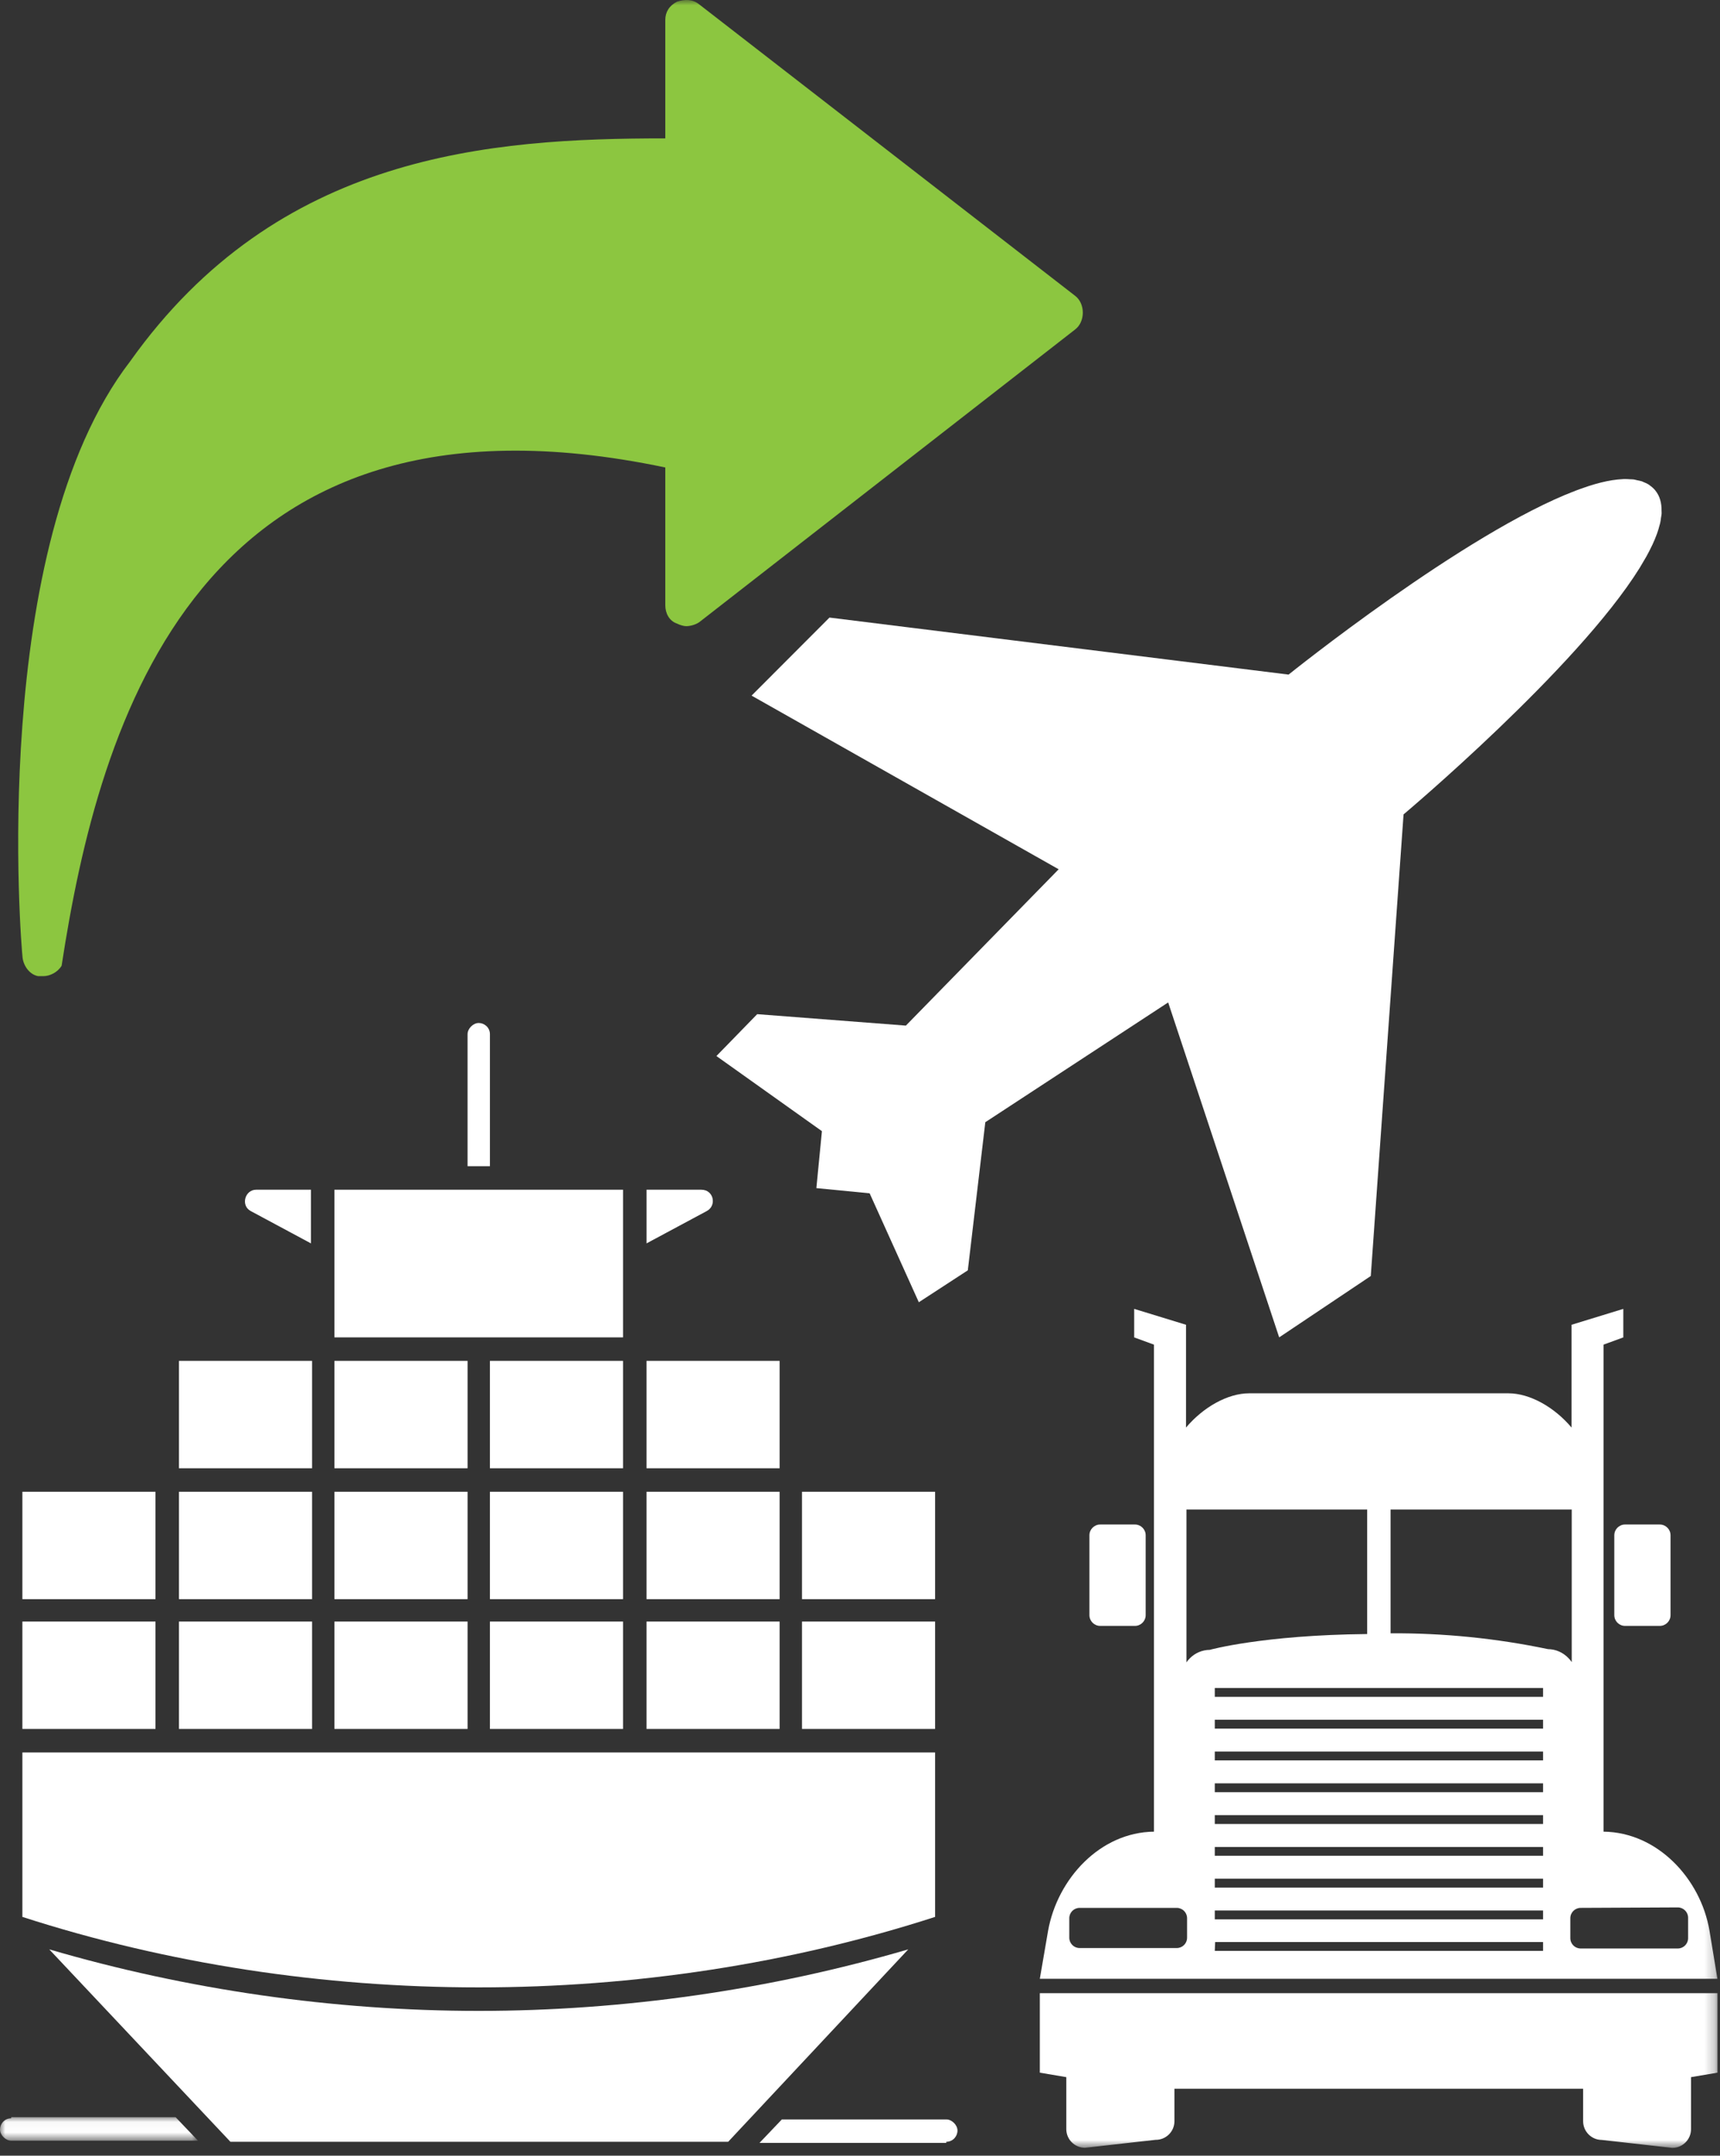
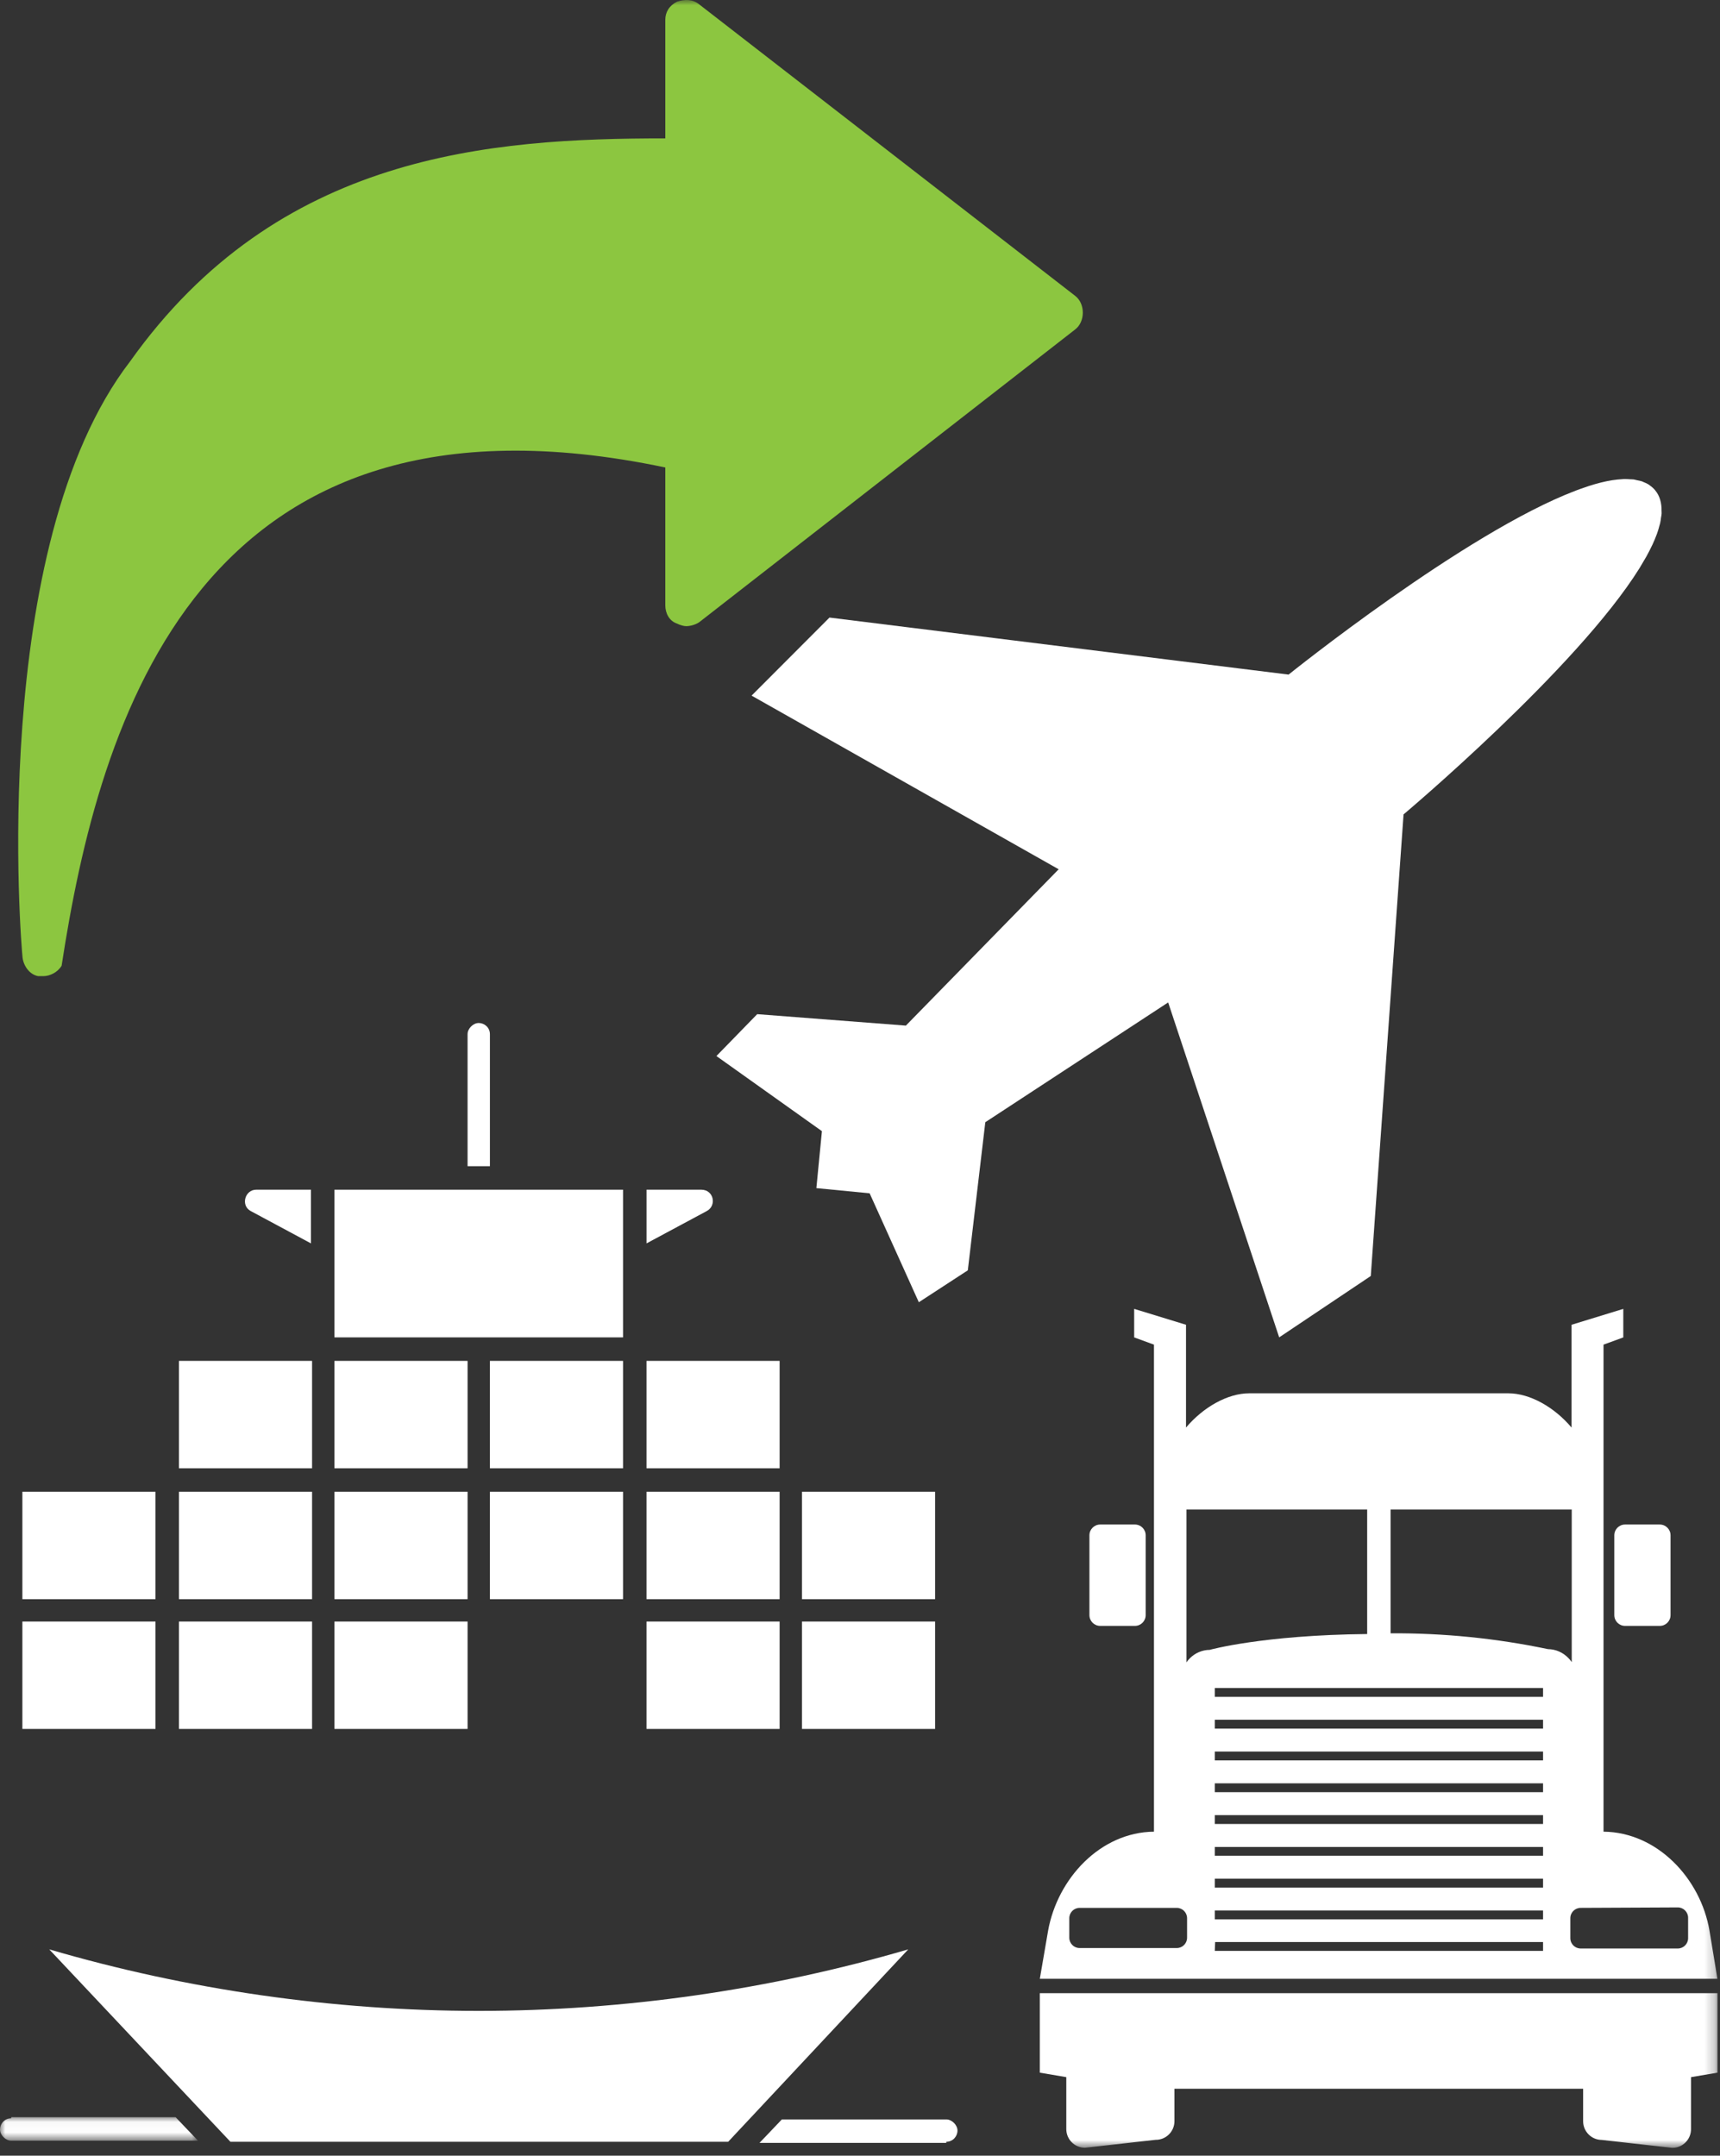
<svg xmlns="http://www.w3.org/2000/svg" xmlns:xlink="http://www.w3.org/1999/xlink" width="166px" height="208px" viewBox="0 0 166 208" version="1.1">
  <rect x="0" y="0" width="166" height="208" fill="#333333" stroke="none" />
  <title>Page 1</title>
  <desc>Created with Sketch.</desc>
  <defs>
    <polygon id="path-1" points="0 0.037 19.108 0.037 19.108 2.303 0 2.303" />
    <polygon id="path-3" points="0 207.249 165.76 207.249 165.76 0 0 0" />
  </defs>
  <g id="GENERAL" stroke="none" stroke-width="1" fill="none" fill-rule="evenodd">
    <g id="Page-1">
      <path d="M91.327,206.66 C91.975,206.66 92.408,206.119 92.408,205.581 C92.408,205.041 91.867,204.501 91.327,204.501 L75.46,204.501 L73.3,206.767 L91.327,206.767 L91.327,206.66 Z" id="Fill-1" fill="#FFFFFF" />
      <g id="Group-5" transform="translate(0, 204.249)">
        <mask id="mask-2" fill="white">
          <use xlink:href="#path-1" />
        </mask>
        <g id="Clip-4" />
        <path d="M1.08,0.144 C0.432,0.144 -0,0.684 -0,1.225 C-0,1.762 0.541,2.303 1.08,2.303 L19.108,2.303 L16.949,0.037 L1.08,0.037 L1.08,0.144 Z" id="Fill-3" fill="#FFFFFF" mask="url(#mask-2)" />
      </g>
      <path d="M47.283,99.787 C47.283,99.14 46.744,98.708 46.204,98.708 C45.663,98.708 45.126,99.249 45.126,99.787 L45.126,112.525 L47.283,112.525 L47.283,99.787 Z" id="Fill-6" fill="#FFFFFF" />
      <path d="M4.752,188.093 L22.239,206.66 L70.276,206.66 L87.657,188.093 C74.379,191.98 60.236,194.03 46.205,194.03 C32.17,194.03 18.029,191.98 4.752,188.093" id="Fill-8" fill="#FFFFFF" />
-       <path d="M61.21,169.093 L46.204,169.093 L31.199,169.093 L16.086,169.093 L2.16,169.093 L2.16,184.961 C30.228,194.03 62.181,194.03 90.248,184.961 L90.248,169.093 L76.322,169.093 L61.21,169.093 Z" id="Fill-10" fill="#FFFFFF" />
      <mask id="mask-4" fill="white">
        <use xlink:href="#path-3" />
      </mask>
      <g id="Clip-13" />
      <polygon id="Fill-12" fill="#FFFFFF" mask="url(#mask-4)" points="2.16 154.303 15.006 154.303 15.006 143.94 2.16 143.94" />
      <polygon id="Fill-14" fill="#FFFFFF" mask="url(#mask-4)" points="17.272 154.303 30.118 154.303 30.118 143.94 17.272 143.94" />
      <polygon id="Fill-15" fill="#FFFFFF" mask="url(#mask-4)" points="32.278 154.303 45.126 154.303 45.126 143.94 32.278 143.94" />
      <polygon id="Fill-16" fill="#FFFFFF" mask="url(#mask-4)" points="47.283 154.303 60.13 154.303 60.13 143.94 47.283 143.94" />
      <polygon id="Fill-17" fill="#FFFFFF" mask="url(#mask-4)" points="62.396 154.303 75.243 154.303 75.243 143.94 62.396 143.94" />
      <polygon id="Fill-18" fill="#FFFFFF" mask="url(#mask-4)" points="77.401 154.303 90.248 154.303 90.248 143.94 77.401 143.94" />
      <polygon id="Fill-19" fill="#FFFFFF" mask="url(#mask-4)" points="2.16 166.825 15.006 166.825 15.006 156.462 2.16 156.462" />
      <polygon id="Fill-20" fill="#FFFFFF" mask="url(#mask-4)" points="17.272 166.825 30.118 166.825 30.118 156.462 17.272 156.462" />
      <polygon id="Fill-21" fill="#FFFFFF" mask="url(#mask-4)" points="32.278 166.825 45.126 166.825 45.126 156.462 32.278 156.462" />
-       <polygon id="Fill-22" fill="#FFFFFF" mask="url(#mask-4)" points="47.283 166.825 60.13 166.825 60.13 156.462 47.283 156.462" />
      <polygon id="Fill-23" fill="#FFFFFF" mask="url(#mask-4)" points="62.396 166.825 75.243 166.825 75.243 156.462 62.396 156.462" />
      <polygon id="Fill-24" fill="#FFFFFF" mask="url(#mask-4)" points="77.401 166.825 90.248 166.825 90.248 156.462 77.401 156.462" />
      <polygon id="Fill-25" fill="#FFFFFF" mask="url(#mask-4)" points="17.272 141.673 30.118 141.673 30.118 131.31 17.272 131.31" />
      <polygon id="Fill-26" fill="#FFFFFF" mask="url(#mask-4)" points="32.278 141.673 45.126 141.673 45.126 131.31 32.278 131.31" />
      <polygon id="Fill-27" fill="#FFFFFF" mask="url(#mask-4)" points="47.283 141.673 60.13 141.673 60.13 131.31 47.283 131.31" />
      <polygon id="Fill-28" fill="#FFFFFF" mask="url(#mask-4)" points="62.396 141.673 75.243 141.673 75.243 131.31 62.396 131.31" />
      <polygon id="Fill-29" fill="#FFFFFF" mask="url(#mask-4)" points="60.13 129.043 60.13 121.918 60.13 114.794 32.278 114.794 32.278 121.918 32.278 129.043 46.204 129.043" />
      <path d="M30.011,114.794 L24.722,114.794 C23.641,114.794 23.211,116.305 24.182,116.845 L30.011,119.974 L30.011,114.794 Z" id="Fill-30" fill="#FFFFFF" mask="url(#mask-4)" />
      <path d="M62.397,114.794 L62.397,119.974 L68.227,116.845 C69.198,116.305 68.874,114.794 67.686,114.794 L62.397,114.794 Z" id="Fill-31" fill="#FFFFFF" mask="url(#mask-4)" />
      <path d="M160.36,49.313 C160.373,48.536 160.195,47.858 159.75,47.318 C159.748,47.312 159.74,47.31 159.738,47.306 C159.737,47.303 159.736,47.3 159.735,47.297 C159.587,47.12 159.414,46.971 159.228,46.84 C159.212,46.828 159.202,46.812 159.186,46.8 C158.998,46.672 158.788,46.574 158.566,46.492 C158.541,46.477 158.517,46.462 158.492,46.453 C158.331,46.398 158.151,46.367 157.974,46.333 C157.869,46.309 157.771,46.275 157.661,46.261 C157.557,46.248 157.437,46.252 157.328,46.245 C157.124,46.231 156.926,46.215 156.707,46.224 C156.667,46.224 156.623,46.231 156.585,46.233 C155.948,46.264 155.257,46.373 154.511,46.559 C154.509,46.559 154.509,46.559 154.507,46.56 C154.121,46.656 153.722,46.77 153.312,46.904 C153.174,46.947 153.03,47.002 152.888,47.05 C152.621,47.142 152.356,47.231 152.079,47.339 C141.395,51.394 124.364,65.091 124.364,65.091 L80.054,59.589 L72.536,67.12 L102.174,83.876 L87.427,98.96 L73.079,97.856 L69.143,101.897 L79.325,109.145 L78.789,114.641 L83.93,115.142 L88.677,125.653 L93.405,122.573 L95.094,108.281 L112.742,96.724 L123.456,129.042 L132.296,123.121 L135.459,78.582 C135.459,78.582 152.199,64.511 158.237,54.813 C158.373,54.594 158.492,54.383 158.618,54.167 C158.711,54.008 158.814,53.844 158.9,53.687 C159.093,53.34 159.265,53.002 159.423,52.667 C159.438,52.638 159.454,52.608 159.47,52.578 C159.633,52.227 159.774,51.888 159.896,51.557 C159.904,51.539 159.911,51.523 159.917,51.505 C160.02,51.221 160.095,50.953 160.164,50.687 C160.181,50.621 160.208,50.551 160.221,50.489 C160.267,50.304 160.283,50.132 160.306,49.956 C160.328,49.821 160.358,49.678 160.367,49.547 C160.372,49.467 160.36,49.395 160.36,49.313" id="Fill-32" fill="#FFFFFF" mask="url(#mask-4)" />
      <path d="M149.425,192.319 L100.355,192.319 L100.355,199.99 L102.91,200.423 L102.91,205.425 C102.906,206.419 103.705,207.229 104.7,207.24 L111.515,206.472 C112.514,206.488 113.335,205.69 113.348,204.692 L113.348,204.686 L113.348,201.54 L152.79,201.54 L152.79,204.682 C152.795,205.674 153.598,206.477 154.589,206.481 L161.405,207.249 C162.397,207.243 163.198,206.441 163.203,205.45 L163.203,200.423 L165.759,199.99 L165.759,192.319 L149.425,192.319 Z" id="Fill-33" fill="#FFFFFF" mask="url(#mask-4)" />
      <path d="M117.276,187.386 L148.923,187.386 L148.923,188.239 L117.241,188.239 L117.276,187.386 Z M114.839,160.001 C114.715,160.125 114.604,160.258 114.507,160.402 L114.507,145.652 L131.948,145.652 L131.948,157.667 C121.827,157.768 116.756,159.193 116.756,159.193 C116.037,159.201 115.348,159.49 114.839,160.001 Z M114.567,186.968 C114.567,187.521 114.12,187.966 113.569,187.966 L104.196,187.966 C103.646,187.966 103.199,187.521 103.199,186.968 L103.199,185.086 C103.199,184.536 103.646,184.09 104.196,184.09 L113.569,184.09 C114.12,184.09 114.567,184.536 114.567,185.086 L114.567,186.968 Z M151.691,145.652 L151.691,160.375 C151.594,160.233 151.483,160.099 151.36,159.977 C150.847,159.44 150.141,159.132 149.399,159.124 C144.404,158.078 139.311,157.567 134.208,157.597 L134.208,145.652 L151.691,145.652 Z M161.917,184.046 C162.466,184.041 162.919,184.484 162.922,185.035 C162.922,185.052 162.922,185.07 162.922,185.086 L162.922,187.01 C162.922,187.564 162.476,188.009 161.925,188.009 L152.553,188.009 C152.002,188.009 151.555,187.564 151.555,187.01 L151.555,185.086 C151.555,184.536 152.002,184.09 152.553,184.09 L161.917,184.046 Z M117.241,163.725 L148.923,163.725 L148.923,162.873 L117.241,162.873 L117.241,163.725 Z M117.241,166.791 L148.923,166.791 L148.923,165.94 L117.241,165.94 L117.241,166.791 Z M117.241,169.86 L148.923,169.86 L148.923,169.007 L117.241,169.007 L117.241,169.86 Z M117.241,172.926 L148.923,172.926 L148.923,172.075 L117.241,172.075 L117.241,172.926 Z M117.241,175.994 L148.923,175.994 L148.923,175.141 L117.241,175.141 L117.241,175.994 Z M117.241,179.061 L148.923,179.061 L148.923,178.211 L117.241,178.211 L117.241,179.061 Z M117.241,182.13 L148.923,182.13 L148.923,181.277 L117.241,181.277 L117.241,182.13 Z M117.241,185.197 L148.923,185.197 L148.923,184.345 L117.241,184.345 L117.241,185.197 Z M134.285,190.931 L165.752,190.931 L164.984,186.279 C164.132,181.286 159.973,176.794 154.759,176.737 L154.759,129.743 L156.667,129.046 L156.667,126.293 L151.674,127.826 L151.674,137.746 C150.023,135.784 147.661,134.439 145.574,134.439 L120.565,134.439 C118.478,134.439 116.117,135.784 114.464,137.746 L114.464,127.826 L109.462,126.293 L109.462,129.046 L111.371,129.743 L111.371,176.737 C106.165,176.794 102.058,181.286 101.156,186.279 L100.355,190.931 L134.285,190.931 Z" id="Fill-34" fill="#FFFFFF" mask="url(#mask-4)" />
      <path d="M106.181,147.1 L109.532,147.1 C110.105,147.1 110.571,147.564 110.571,148.14 L110.571,155.843 C110.571,156.417 110.105,156.882 109.532,156.882 L106.181,156.882 C105.609,156.882 105.142,156.417 105.142,155.843 L105.142,148.14 C105.142,147.564 105.609,147.1 106.181,147.1" id="Fill-35" fill="#FFFFFF" mask="url(#mask-4)" />
      <path d="M156.838,147.1 L160.188,147.1 C160.761,147.1 161.227,147.564 161.227,148.14 L161.227,155.843 C161.227,156.417 160.761,156.882 160.188,156.882 L156.838,156.882 C156.264,156.882 155.799,156.417 155.799,155.843 L155.799,148.14 C155.799,147.564 156.264,147.1 156.838,147.1" id="Fill-36" fill="#FFFFFF" mask="url(#mask-4)" />
      <path d="M2.181,92.43 C2.307,93.308 2.933,94.062 3.688,94.187 L4.19,94.187 C4.817,94.187 5.571,93.812 5.947,93.183 C9.554,69.639 19.107,35.642 64.209,45.106 L64.209,58.411 C64.209,59.164 64.587,59.917 65.339,60.169 C65.591,60.294 65.968,60.419 66.218,60.419 C66.595,60.419 67.097,60.294 67.473,60.044 L103.752,31.799 C104.254,31.422 104.504,30.794 104.504,30.167 C104.504,29.54 104.254,28.911 103.752,28.535 L67.473,0.416 C66.846,-0.086 66.093,-0.086 65.339,0.164 C64.587,0.542 64.209,1.169 64.209,1.923 L64.209,13.353 C47.283,13.353 26.826,14.807 12.563,34.863 C-1.21,52.744 2.055,91.426 2.181,92.43" id="Fill-37" fill="#8CC640" mask="url(#mask-4)" />
    </g>
  </g>
</svg>